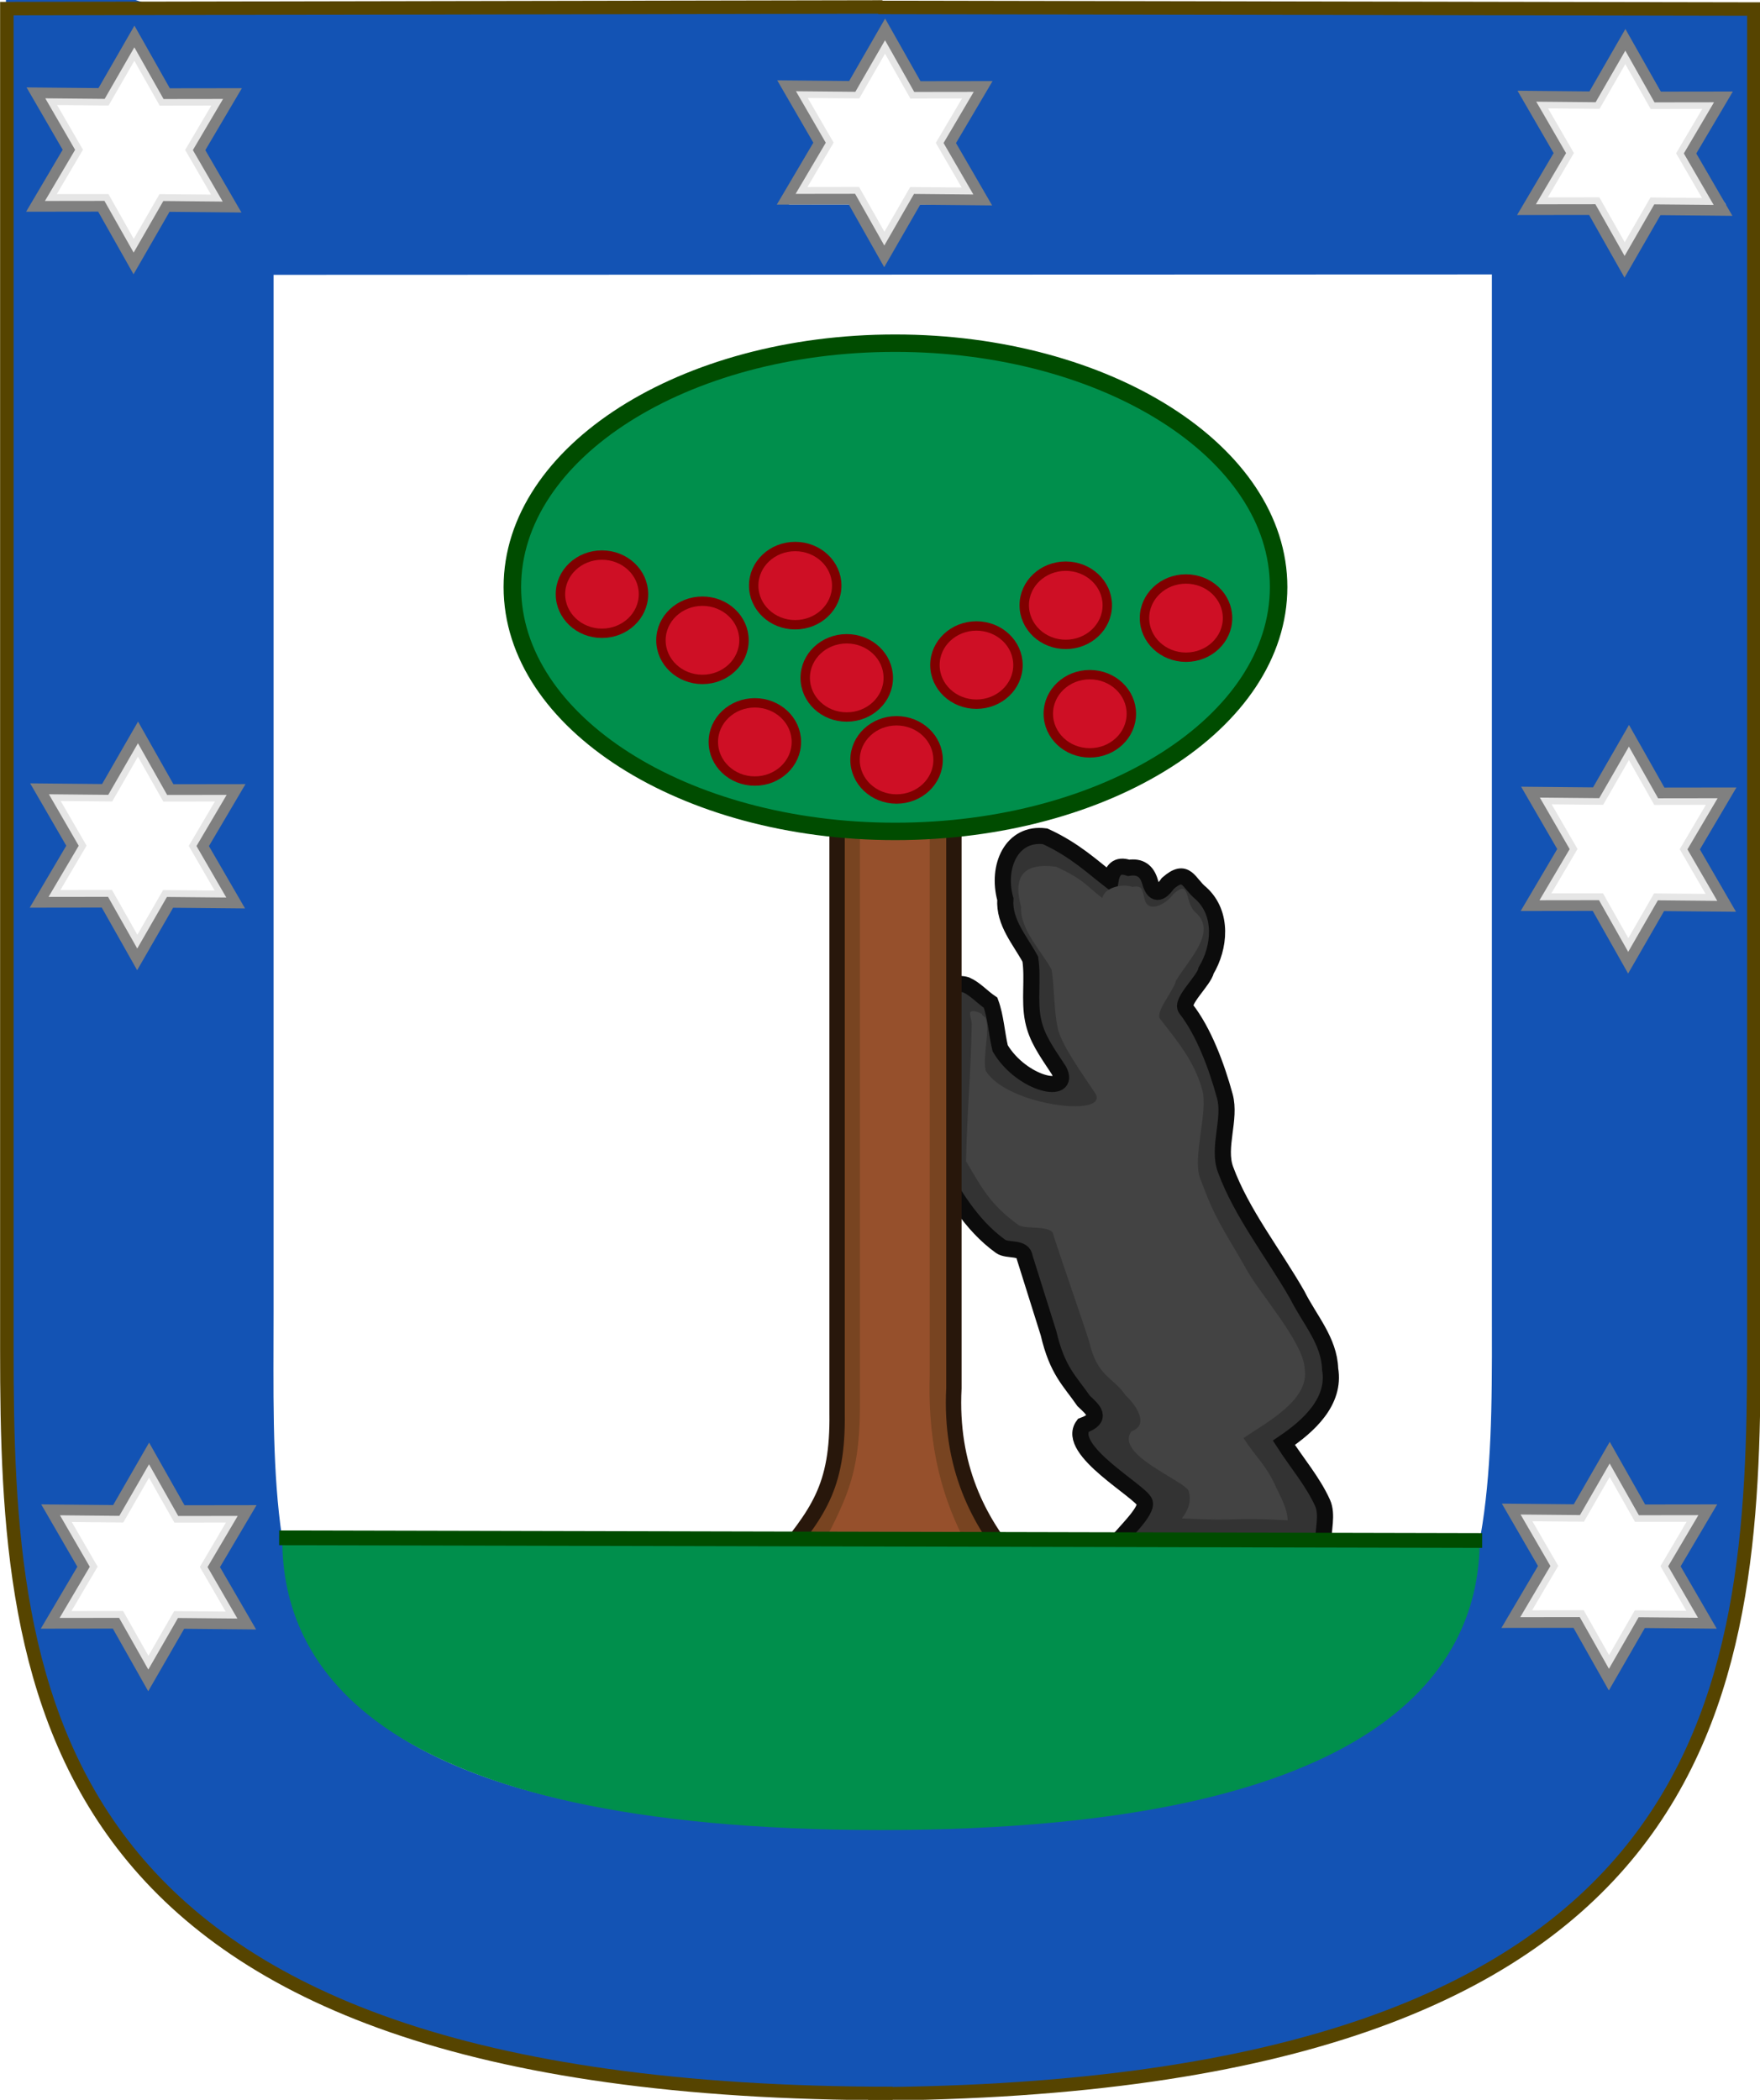
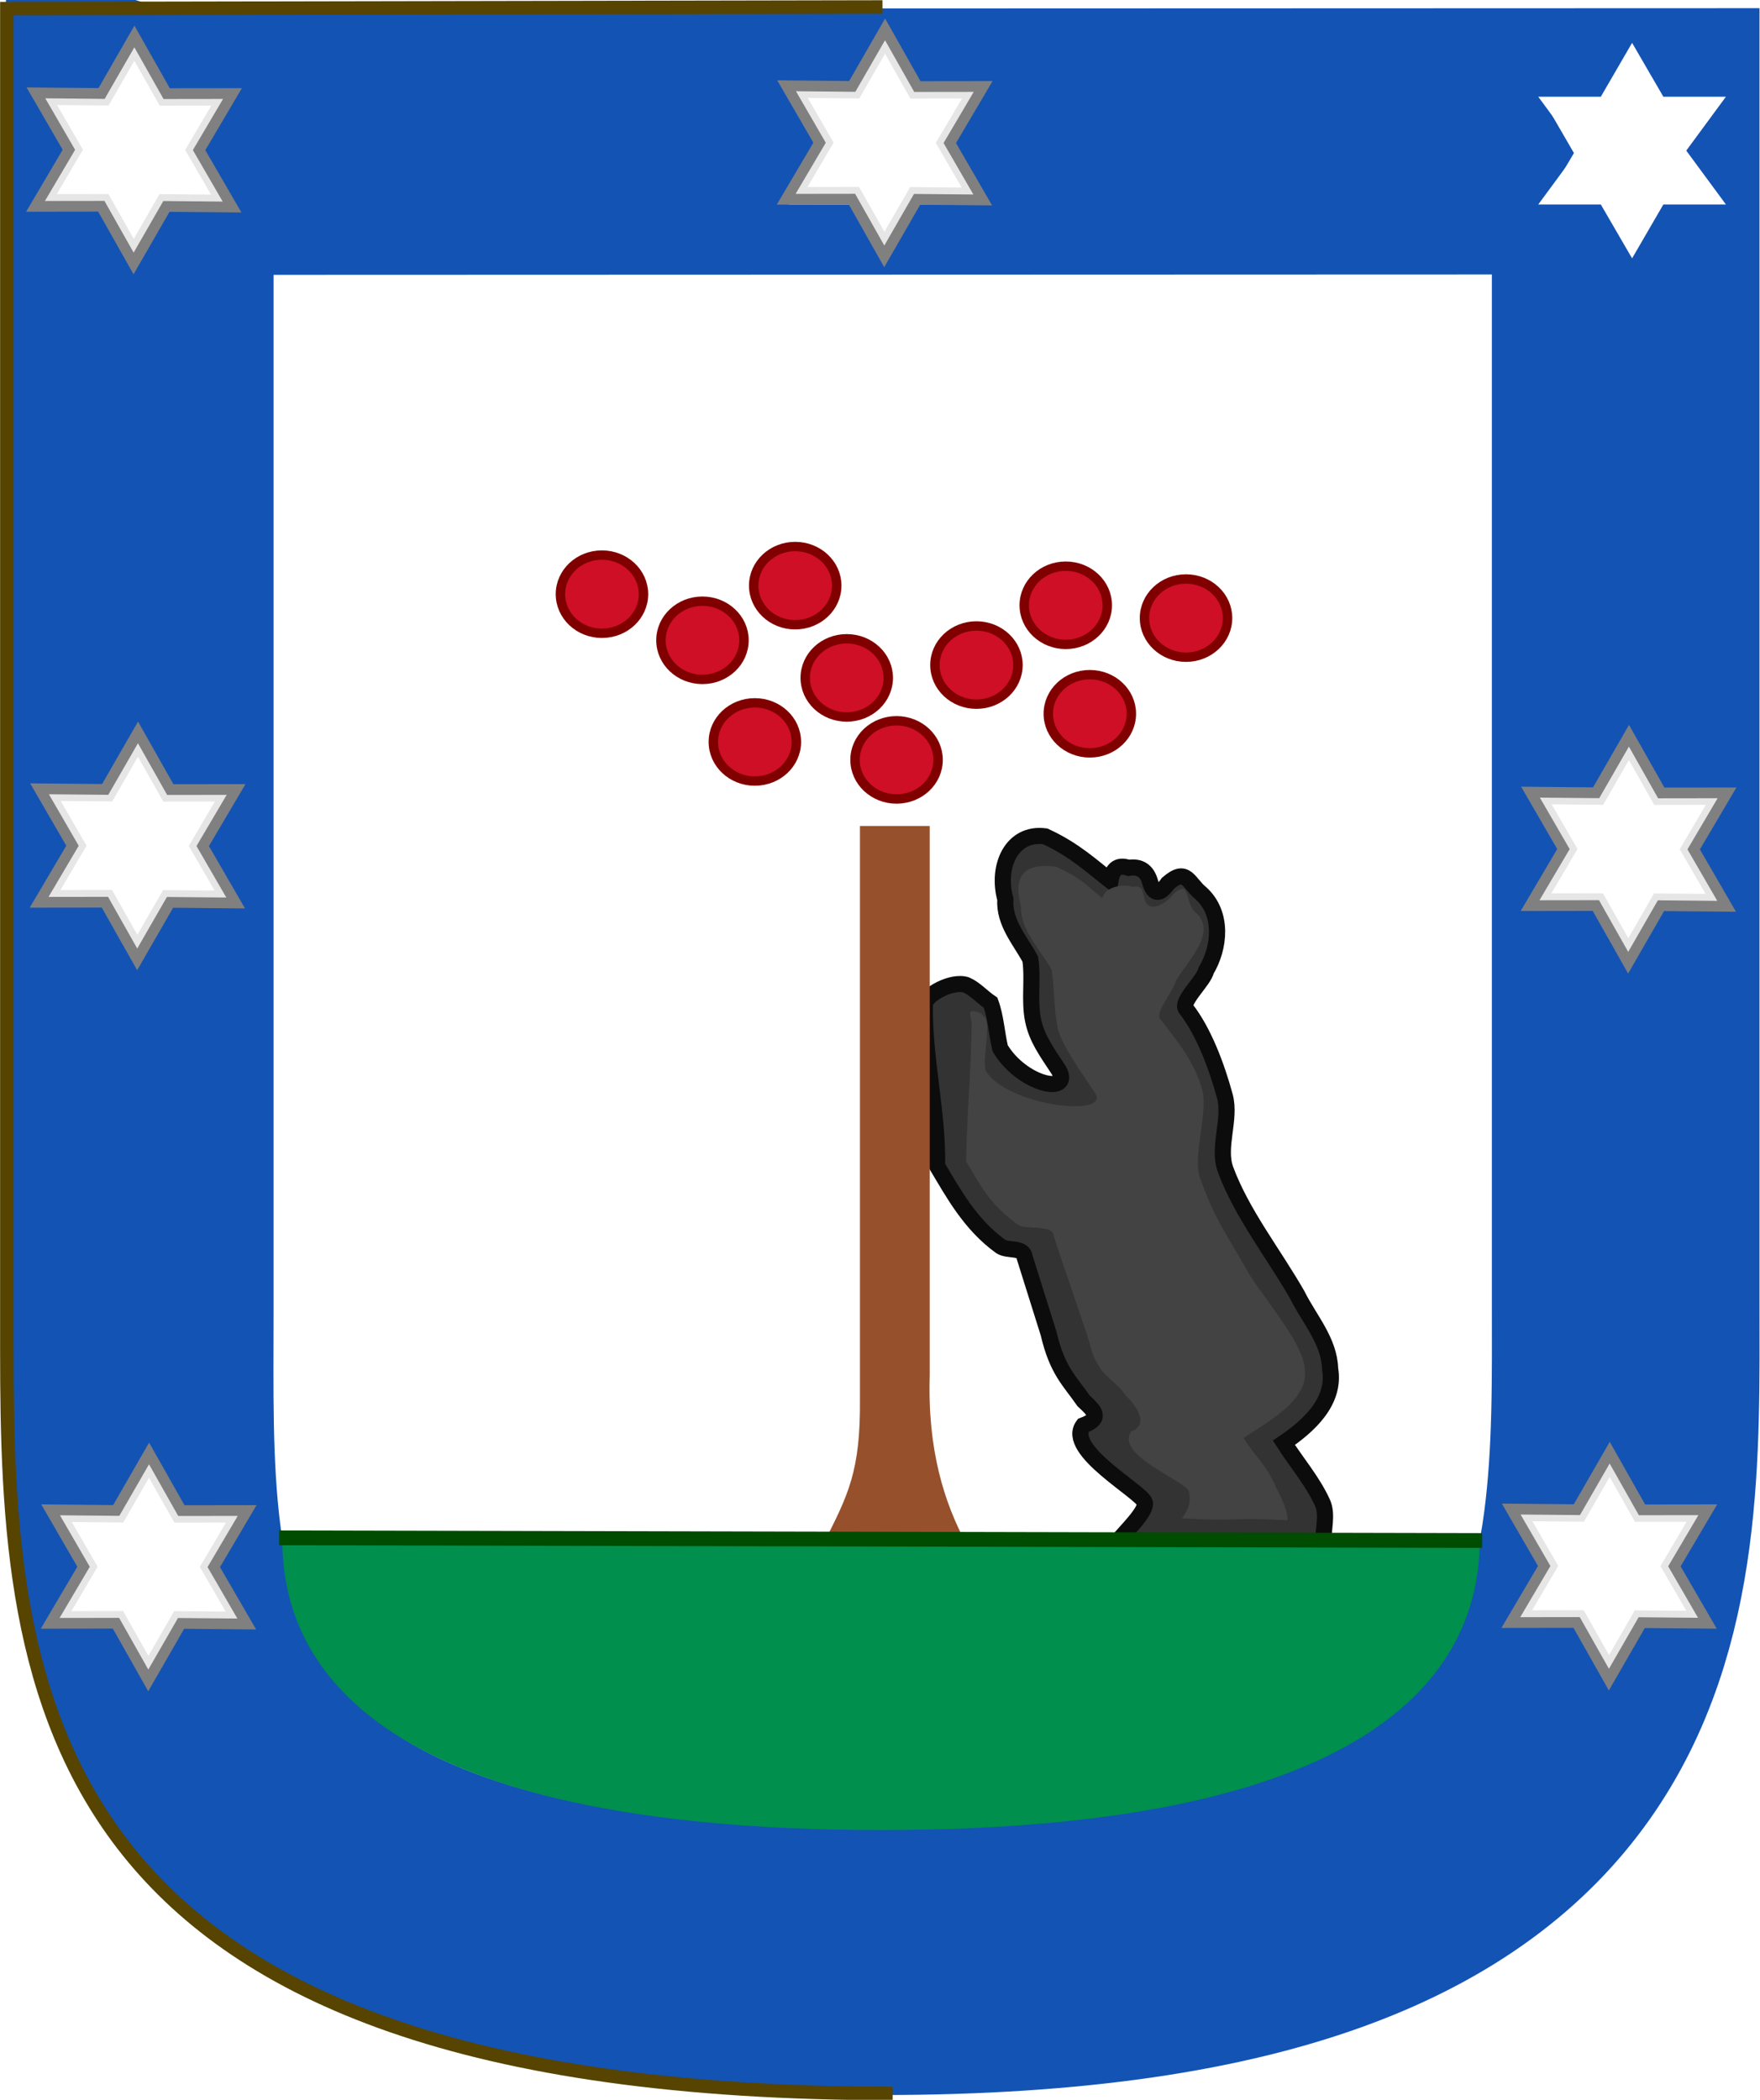
<svg xmlns="http://www.w3.org/2000/svg" xmlns:xlink="http://www.w3.org/1999/xlink" version="1.1" width="776.307" height="926.201" id="svg14696">
  <defs id="defs14698" />
  <style type="text/css" id="style33631" />
  <style type="text/css" id="style33631-3" />
  <g transform="matrix(1.198,0,0,1.198,-114.751,-328.645)" id="g162778">
    <g transform="matrix(2.607,0,0,2.607,67.799,1.727)" id="layer1">
      <g transform="matrix(1.092,0,0,1.086,-14.504,-89.229)" id="g11983">
        <path d="m 41.188,196.887 0,152.203 c 0,39.299 -3.547,84.501 96.02,84.501 98.678,0 96.156,-47.25 96.156,-85.981 l 0,-150.787 -192.175,0.064 z" id="path4448" style="fill:#ffffff;fill-opacity:1;fill-rule:evenodd;stroke:#1353b4;stroke-width:34.614;stroke-linecap:butt;stroke-linejoin:miter;stroke-miterlimit:4;stroke-opacity:1;stroke-dasharray:none" />
        <path d="m 194.271,379.183 c -0.077,-1.75 0.577,-3.75 -0.112,-5.285 -1.241,-2.768 -3.332,-5.215 -4.998,-7.823 3.168,-2.158 6.705,-5.347 5.978,-9.604 -0.114,-3.661 -2.687,-6.458 -4.238,-9.599 -3.098,-5.448 -7.199,-10.621 -9.293,-16.344 -1.059,-2.893 0.724,-6.532 -0.084,-9.521 -1.064,-3.937 -2.749,-8.434 -5.026,-11.363 -0.738,-0.949 2.337,-3.662 2.61,-4.999 1.752,-2.937 2.231,-7.356 -0.665,-10.02 -1.643,-1.322 -1.877,-3.429 -4.302,-1.286 -0.99,1.428 -1.791,1.579 -2.299,-0.229 -0.401,-1.408 -1.301,-2.041 -2.763,-1.8 -1.477,-0.511 -2.114,0.276 -2.356,1.672 -2.296,-1.777 -4.591,-3.999 -8.442,-5.776 -4.326,-0.569 -6.315,3.919 -5.147,8.181 -0.194,3.036 1.885,5.3 3.227,7.797 0.388,2.562 -0.165,5.368 0.355,7.919 0.475,2.33 1.608,3.903 3.341,6.539 1.725,3.264 -4.786,1.88 -7.591,-2.87 -0.457,-1.947 -0.569,-4.103 -1.236,-5.923 -1.07,-0.72 -2.01,-1.813 -3.155,-2.316 -1.875,-0.607 -5.25,1.29 -5.35,2.491 -0.132,7.019 1.713,14.039 1.581,21.058 2.074,3.481 4.248,7.563 8.199,10.442 0.92,0.671 2.984,0.009 3.136,1.459 1.028,3.29 2.057,6.581 3.085,9.871 1.127,4.85 2.706,6.127 4.536,8.78 1.25,1.18 2.51,2.238 -0.065,3.189 -2.343,3.218 7.603,8.637 7.97,10.025 0.299,1.13 -2.518,3.777 -3.555,5.11 8.738,0.444 17.921,-0.222 26.66,0.222 z" id="path11106" style="fill:#333333;fill-opacity:1;fill-rule:evenodd;stroke:#0c0c0c;stroke-width:2.09;stroke-miterlimit:4;stroke-opacity:1;stroke-dasharray:none" />
        <path d="m 149.406,205.039 -8.09,0 -4.045,7.006 -4.045,-7.006 -8.09,0 5.129,-7.006 -5.129,-7.006 8.09,0 4.045,-7.006 4.045,7.006 8.09,0 -5.129,7.006 5.129,7.006 z" id="path1594" style="fill:#ffffff;fill-opacity:1;fill-rule:evenodd;stroke:none" />
        <use transform="translate(-96.92,0)" id="use7564" x="0" y="0" width="275" height="500" xlink:href="#path1594" />
        <use transform="translate(96.92,0)" id="use7566" x="0" y="0" width="275" height="500" xlink:href="#path1594" />
        <use transform="translate(-96.92,90.986)" id="use7568" style="fill:#ffff00;fill-opacity:1;stroke:#808080;stroke-width:2.818;stroke-miterlimit:4;stroke-opacity:1;stroke-dasharray:none" x="0" y="0" width="275" height="500" xlink:href="#path1594" />
        <use transform="translate(96.92,90.986)" id="use7572" x="0" y="0" width="275" height="500" xlink:href="#path1594" />
-         <path d="m 131.373,284.541 15.107,0 0,10.636 0,10.636 0,10.636 0,10.636 0,10.636 0,10.636 0,10.636 c -0.513,10.117 3.149,17.3 7.912,22.855 l -30.931,0 c 5.411,-6.661 8.045,-9.857 7.912,-19.639 z" id="rect9354" style="fill:#784421;fill-opacity:1;fill-rule:evenodd;stroke:#28170b;stroke-width:1.986;stroke-miterlimit:4;stroke-opacity:1;stroke-dasharray:none" />
        <path d="m 134.329,285.867 9.027,0 0,10.203 0,10.203 0,10.203 0,10.203 0,10.203 0,10.203 0,10.203 c -0.307,9.705 1.882,16.596 4.728,21.925 l -18.483,0 c 3.233,-6.39 4.807,-9.456 4.728,-18.84 z" id="rect9354-8" style="fill:#96502c;fill-opacity:1;fill-rule:evenodd;stroke:none" />
-         <path d="m 89.376,254.792 c 0,-17.554 22.176,-31.715 49.504,-31.715 27.329,0 49.596,14.161 49.596,31.715 0,17.569 -22.176,31.777 -49.596,31.777 -27.329,0 -49.504,-14.208 -49.504,-31.777 z" id="path7584" style="font-size:12px;fill:#008f4c;fill-opacity:1;stroke:#004c00;stroke-width:2.264;stroke-miterlimit:4;stroke-opacity:1;stroke-dasharray:none" />
        <path d="m 95.595,255.714 c 0,-2.812 2.403,-5.081 5.365,-5.081 2.962,0 5.375,2.269 5.375,5.081 0,2.815 -2.403,5.091 -5.375,5.091 -2.962,0 -5.365,-2.276 -5.365,-5.091 z" id="use8459" style="font-size:12px;fill:#ce0f25;fill-opacity:1;stroke:#800000;stroke-width:1.219;stroke-miterlimit:4;stroke-opacity:1;stroke-dasharray:none" />
        <use transform="translate(24.993,-1.111)" id="use9336" x="0" y="0" width="275" height="500" xlink:href="#use8459" />
        <use transform="translate(12.997,5.998)" id="use9338" x="0" y="0" width="275" height="500" xlink:href="#use8459" />
        <use transform="translate(19.773,19.217)" id="use9340" x="0" y="0" width="275" height="500" xlink:href="#use8459" />
        <use transform="translate(31.658,10.886)" id="use9342" x="0" y="0" width="275" height="500" xlink:href="#use8459" />
        <use transform="translate(38.101,21.55)" id="use9344" x="0" y="0" width="275" height="500" xlink:href="#use8459" />
        <use transform="translate(48.432,9.22)" id="use9346" x="0" y="0" width="275" height="500" xlink:href="#use8459" />
        <use transform="translate(59.984,1.444)" id="use9348" x="0" y="0" width="275" height="500" xlink:href="#use8459" />
        <use transform="translate(75.536,3.11)" id="use9350" x="0" y="0" width="275" height="500" xlink:href="#use8459" />
        <use transform="translate(63.095,15.552)" id="use9352" x="0" y="0" width="275" height="500" xlink:href="#use8459" />
        <path d="m 59.625,378.74 c 0,16.197 11.857,37.699 77.428,37.699 65.793,0 77.428,-21.735 77.428,-37.699 l -154.856,0 z" id="path10230" style="fill:#008f4c;fill-opacity:1;fill-rule:evenodd;stroke:none" />
      </g>
    </g>
    <path d="m 569.895,834.074 c -0.207,-4.706 -2.787,-8.806 -4.649,-12.933 -3.358,-7.443 -7.114,-10.331 -11.621,-17.343 8.569,-5.802 24.47,-14.09 22.502,-25.536 -0.308,-9.844 -17.697,-28.98 -21.893,-37.425 -8.38,-14.649 -10.932,-17.326 -16.599,-32.713 -2.865,-7.779 3.009,-24.394 0.825,-32.43 -2.877,-10.585 -9.369,-18.299 -15.527,-26.174 -1.995,-2.551 5.077,-10.5 5.817,-14.095 4.74,-7.898 15.221,-17.847 7.388,-25.01 -4.445,-3.554 -1.74,-12.72 -8.301,-6.957 -2.679,3.839 -9.158,7.121 -10.534,2.261 -1.085,-3.787 -0.643,-5.489 -4.598,-4.841 -3.996,-1.373 -10.392,0.382 -11.047,4.135 -6.21,-4.779 -6.668,-6.798 -17.085,-11.577 -11.701,-1.529 -16.005,3.349 -12.843,14.807 -0.524,8.164 7.615,16.407 11.247,23.122 1.051,6.888 0.799,14.497 2.206,21.358 1.284,6.265 9.319,17.292 14.007,24.382 4.667,8.778 -32.893,4.206 -40.481,-8.565 -1.237,-5.235 1.724,-14.633 -0.082,-19.525 -2.893,-1.935 0.426,-0.631 -2.671,-1.982 -5.072,-1.631 -2.136,1.842 -2.409,5.072 -0.358,18.874 -1.709,30.95 -2.067,49.824 5.609,9.359 8.577,15.688 19.264,23.429 2.489,1.803 12.483,-0.207 12.894,3.693 2.782,8.847 10.409,30.482 13.19,39.329 3.048,13.04 8.463,12.583 13.414,19.718 3.381,3.173 9.081,10.692 2.115,13.248 -6.337,8.653 20.142,18.351 21.136,22.084 0.809,3.038 0.245,6.367 -2.56,9.951 23.638,1.195 15.323,-0.501 38.962,0.694 z" id="path11106-9" style="fill:#434343;fill-opacity:1;fill-rule:evenodd;stroke:none" />
    <g transform="matrix(0.299,0,0,0.299,91.436,161.688)" id="g139800">
      <g transform="translate(-50.096,125.91)" id="g139761">
        <path d="m -17.002,524.232 -76.024,-27.467 -61.341,52.864 -14.225,-79.572 -76.453,-26.691 61.799,-52.106 -15.111,-79.555 76.024,27.467 61.341,-52.864 14.225,79.572 76.453,26.691 -61.799,52.106 z" transform="matrix(0.944,-0.331,0.331,0.944,192.944,5.262)" id="path139206" style="fill:#e6e6e6;fill-opacity:1;fill-rule:evenodd;stroke:#808080;stroke-width:13.223;stroke-miterlimit:4;stroke-opacity:1;stroke-dasharray:none" />
        <path d="m 324.484,490.448 -63.443,-0.587 -31.694,55.093 -31.213,-55.237 -63.559,0.099 32.23,-54.65 -31.865,-54.994 63.443,0.587 31.694,-55.093 31.213,55.237 63.559,-0.099 -32.23,54.65 z" id="path139206-4" style="fill:#ffffff;fill-opacity:1;fill-rule:evenodd;stroke:none" />
      </g>
      <g transform="translate(1785.844,130.023)" id="g139761-0">
-         <path d="m -17.002,524.232 -76.024,-27.467 -61.341,52.864 -14.225,-79.572 -76.453,-26.691 61.799,-52.106 -15.111,-79.555 76.024,27.467 61.341,-52.864 14.225,79.572 76.453,26.691 -61.799,52.106 z" transform="matrix(0.944,-0.331,0.331,0.944,192.944,5.262)" id="path139206-9" style="fill:#e6e6e6;fill-opacity:1;fill-rule:evenodd;stroke:#808080;stroke-width:13.223;stroke-miterlimit:4;stroke-opacity:1;stroke-dasharray:none" />
        <path d="m 324.484,490.448 -63.443,-0.587 -31.694,55.093 -31.213,-55.237 -63.559,0.099 32.23,-54.65 -31.865,-54.994 63.443,0.587 31.694,-55.093 31.213,55.237 63.559,-0.099 -32.23,54.65 z" id="path139206-4-4" style="fill:#ffffff;fill-opacity:1;fill-rule:evenodd;stroke:none" />
      </g>
    </g>
    <g transform="matrix(0.299,0,0,0.299,92.763,417.927)" id="g139800-9">
      <g transform="translate(-50.096,125.91)" id="g139761-8">
        <path d="m -17.002,524.232 -76.024,-27.467 -61.341,52.864 -14.225,-79.572 -76.453,-26.691 61.799,-52.106 -15.111,-79.555 76.024,27.467 61.341,-52.864 14.225,79.572 76.453,26.691 -61.799,52.106 z" transform="matrix(0.944,-0.331,0.331,0.944,192.944,5.262)" id="path139206-6" style="fill:#e6e6e6;fill-opacity:1;fill-rule:evenodd;stroke:#808080;stroke-width:13.223;stroke-miterlimit:4;stroke-opacity:1;stroke-dasharray:none" />
        <path d="m 324.484,490.448 -63.443,-0.587 -31.694,55.093 -31.213,-55.237 -63.559,0.099 32.23,-54.65 -31.865,-54.994 63.443,0.587 31.694,-55.093 31.213,55.237 63.559,-0.099 -32.23,54.65 z" id="path139206-4-5" style="fill:#ffffff;fill-opacity:1;fill-rule:evenodd;stroke:none" />
      </g>
      <g transform="translate(1785.844,130.023)" id="g139761-0-0">
        <path d="m -17.002,524.232 -76.024,-27.467 -61.341,52.864 -14.225,-79.572 -76.453,-26.691 61.799,-52.106 -15.111,-79.555 76.024,27.467 61.341,-52.864 14.225,79.572 76.453,26.691 -61.799,52.106 z" transform="matrix(0.944,-0.331,0.331,0.944,192.944,5.262)" id="path139206-9-2" style="fill:#e6e6e6;fill-opacity:1;fill-rule:evenodd;stroke:#808080;stroke-width:13.223;stroke-miterlimit:4;stroke-opacity:1;stroke-dasharray:none" />
        <path d="m 324.484,490.448 -63.443,-0.587 -31.694,55.093 -31.213,-55.237 -63.559,0.099 32.23,-54.65 -31.865,-54.994 63.443,0.587 31.694,-55.093 31.213,55.237 63.559,-0.099 -32.23,54.65 z" id="path139206-4-4-8" style="fill:#ffffff;fill-opacity:1;fill-rule:evenodd;stroke:none" />
      </g>
    </g>
    <g transform="matrix(0.299,0,0,0.299,98.814,683.4)" id="g139800-9-6">
      <g transform="translate(-56.707,125.91)" id="g139761-8-0">
        <path d="m -17.002,524.232 -76.024,-27.467 -61.341,52.864 -14.225,-79.572 -76.453,-26.691 61.799,-52.106 -15.111,-79.555 76.024,27.467 61.341,-52.864 14.225,79.572 76.453,26.691 -61.799,52.106 z" transform="matrix(0.944,-0.331,0.331,0.944,192.944,5.262)" id="path139206-6-2" style="fill:#e6e6e6;fill-opacity:1;fill-rule:evenodd;stroke:#808080;stroke-width:13.223;stroke-miterlimit:4;stroke-opacity:1;stroke-dasharray:none" />
        <path d="m 324.484,490.448 -63.443,-0.587 -31.694,55.093 -31.213,-55.237 -63.559,0.099 32.23,-54.65 -31.865,-54.994 63.443,0.587 31.694,-55.093 31.213,55.237 63.559,-0.099 -32.23,54.65 z" id="path139206-4-5-4" style="fill:#ffffff;fill-opacity:1;fill-rule:evenodd;stroke:none" />
      </g>
      <g transform="translate(1741.893,124.967)" id="g139761-0-0-8">
        <path d="m -17.002,524.232 -76.024,-27.467 -61.341,52.864 -14.225,-79.572 -76.453,-26.691 61.799,-52.106 -15.111,-79.555 76.024,27.467 61.341,-52.864 14.225,79.572 76.453,26.691 -61.799,52.106 z" transform="matrix(0.944,-0.331,0.331,0.944,192.944,5.262)" id="path139206-9-2-6" style="fill:#e6e6e6;fill-opacity:1;fill-rule:evenodd;stroke:#808080;stroke-width:13.223;stroke-miterlimit:4;stroke-opacity:1;stroke-dasharray:none" />
        <path d="m 324.484,490.448 -63.443,-0.587 -31.694,55.093 -31.213,-55.237 -63.559,0.099 32.23,-54.65 -31.865,-54.994 63.443,0.587 31.694,-55.093 31.213,55.237 63.559,-0.099 -32.23,54.65 z" id="path139206-4-4-8-5" style="fill:#ffffff;fill-opacity:1;fill-rule:evenodd;stroke:none" />
      </g>
      <g transform="translate(849.592,-1627.665)" id="g139761-8-0-6">
        <path d="m -17.002,524.232 -76.024,-27.467 -61.341,52.864 -14.225,-79.572 -76.453,-26.691 61.799,-52.106 -15.111,-79.555 76.024,27.467 61.341,-52.864 14.225,79.572 76.453,26.691 -61.799,52.106 z" transform="matrix(0.944,-0.331,0.331,0.944,192.944,5.262)" id="path139206-6-2-1" style="fill:#e6e6e6;fill-opacity:1;fill-rule:evenodd;stroke:#808080;stroke-width:13.223;stroke-miterlimit:4;stroke-opacity:1;stroke-dasharray:none" />
        <path d="m 324.484,490.448 -63.443,-0.587 -31.694,55.093 -31.213,-55.237 -63.559,0.099 32.23,-54.65 -31.865,-54.994 63.443,0.587 31.694,-55.093 31.213,55.237 63.559,-0.099 -32.23,54.65 z" id="path139206-4-5-4-3" style="fill:#ffffff;fill-opacity:1;fill-rule:evenodd;stroke:none" />
      </g>
    </g>
    <path d="M 641.49,841.53 198.564,840.541" id="path10230-0" style="fill:none;stroke:#004c00;stroke-width:5.439;stroke-miterlimit:4;stroke-opacity:1;stroke-dasharray:none" />
    <path d="m 420.703,276.901 -322.394,0.599 0,1.5e-4 0,493.587 c 0,127.445 10.184,274.032 326.128,274.032" id="path4448-0" style="fill:none;stroke:#564400;stroke-width:4.97;stroke-linecap:butt;stroke-linejoin:miter;stroke-miterlimit:4;stroke-opacity:1;stroke-dasharray:none" />
-     <path d="m 419.129,277.062 322.394,0.599 0,1.5e-4 0,493.587 c 0,127.445 -11.667,272.549 -326.128,274.032" id="path4448-0-0" style="fill:none;stroke:#564400;stroke-width:4.97;stroke-linecap:butt;stroke-linejoin:miter;stroke-miterlimit:4;stroke-opacity:1;stroke-dasharray:none" />
  </g>
</svg>